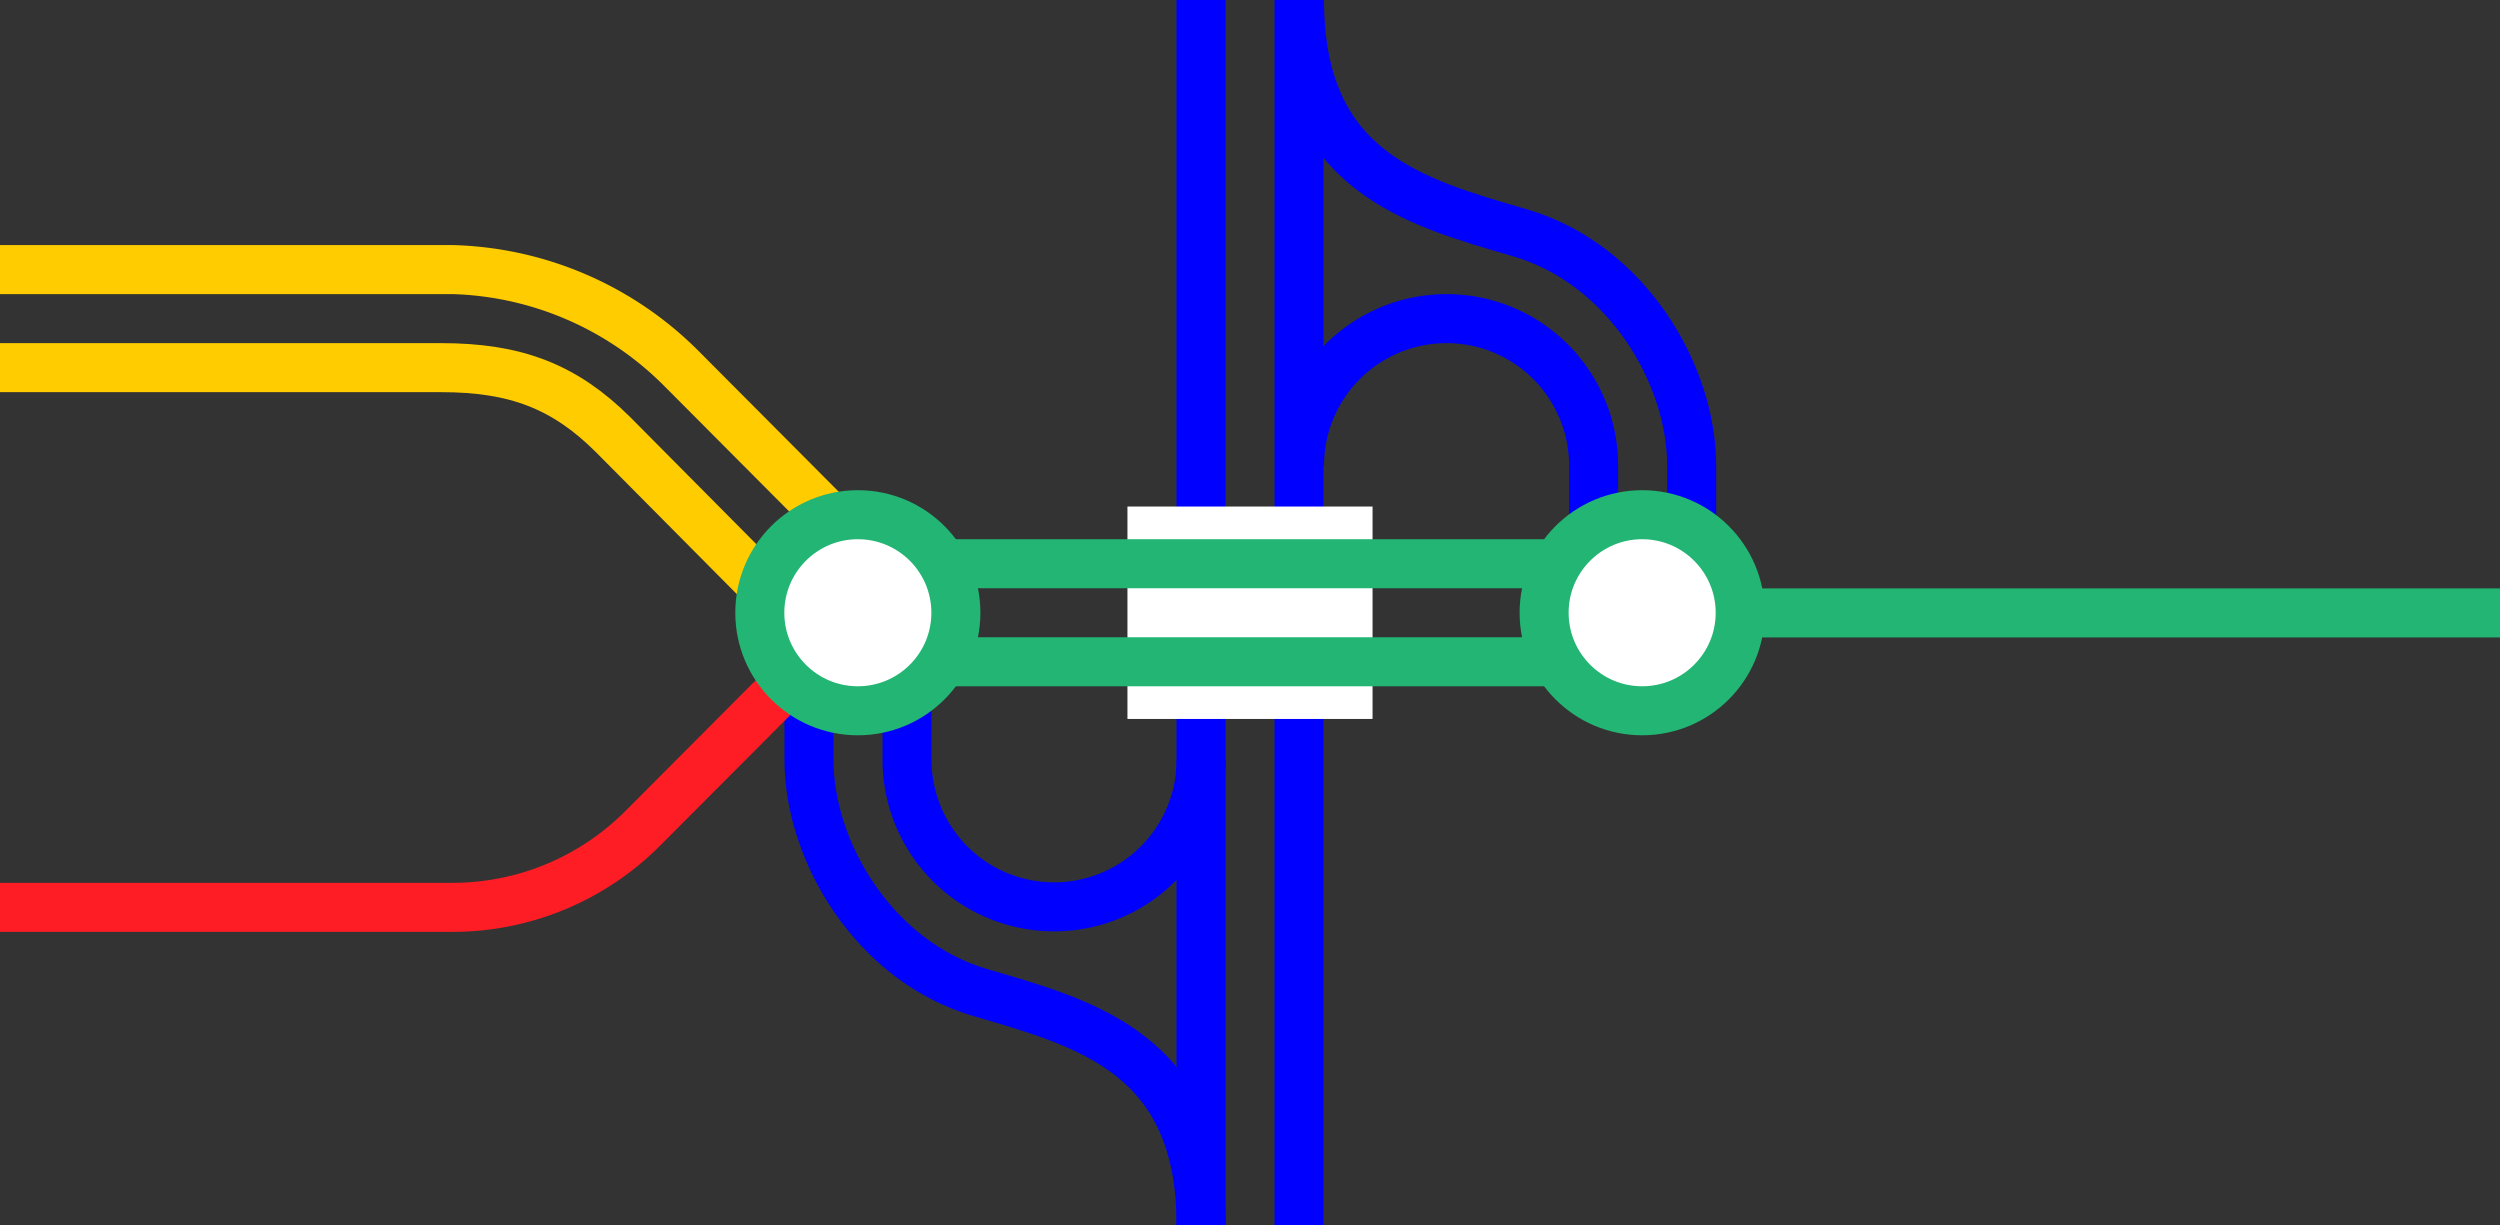
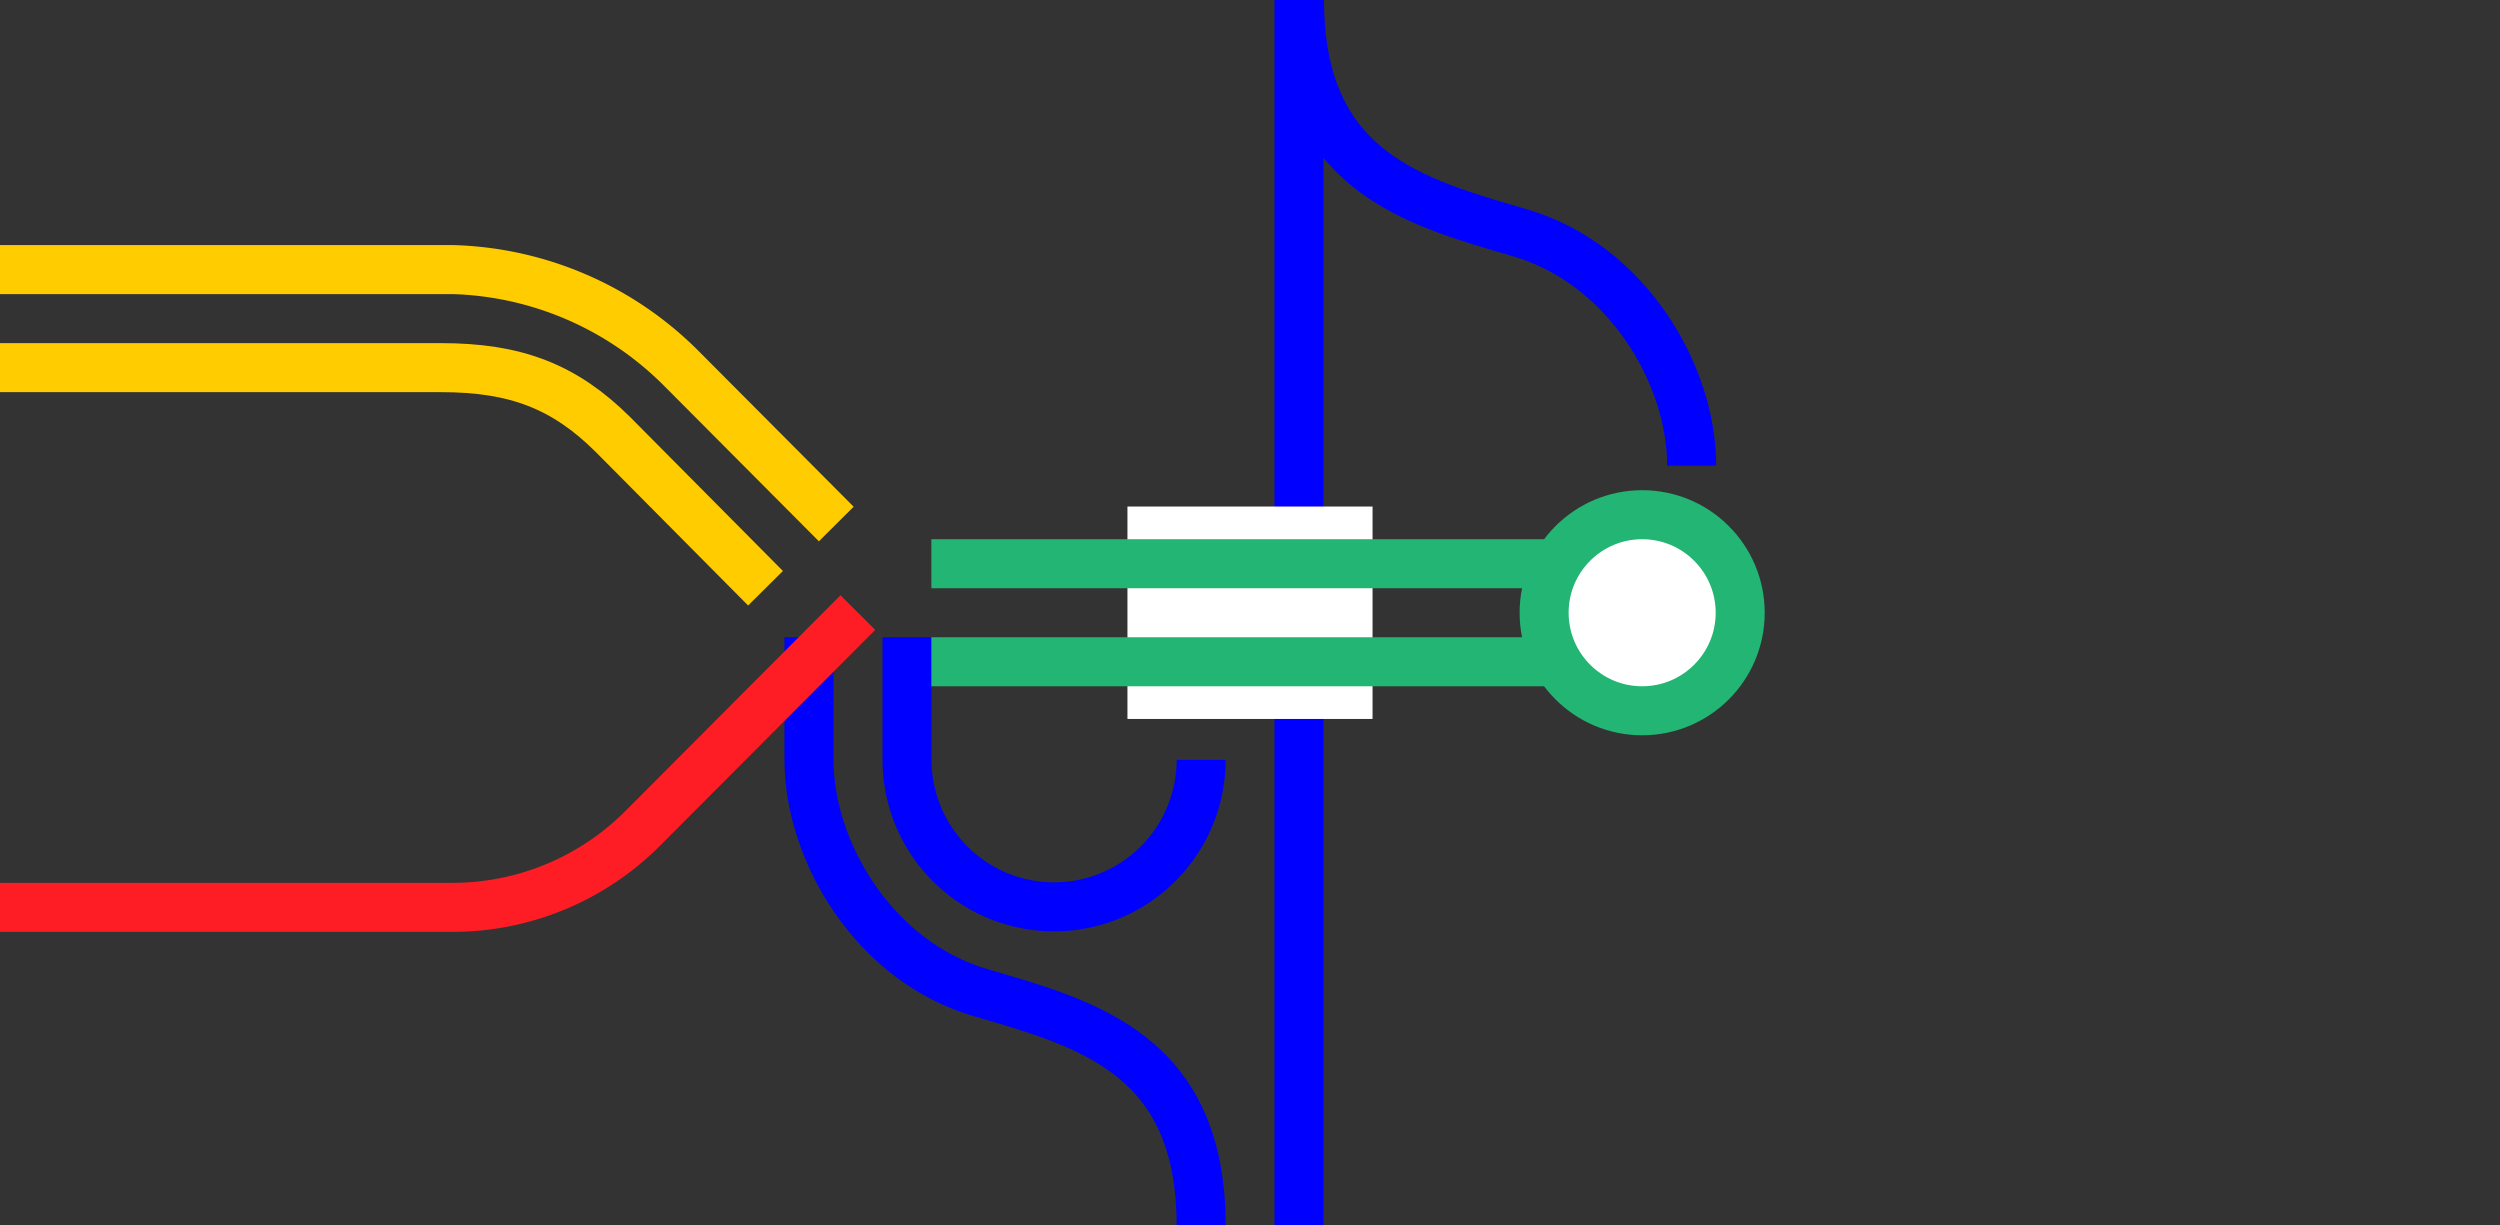
<svg xmlns="http://www.w3.org/2000/svg" viewBox="0 0 153 75">
  <rect x="0" y="0" width="153" height="75" fill="#333333" stroke="none" />
-   <path d="m79.53 28.5a9 9 0 0 1 18 0v7.5" fill="none" stroke="#00f" stroke-miterlimit="10" stroke-width="3" />
-   <path d="m79.53 0c0 10.5 7 12.35 13.5 14.25s10.5 8.63 10.5 14.25v7.5" fill="none" stroke="#00f" stroke-miterlimit="10" stroke-width="3" />
+   <path d="m79.53 0c0 10.5 7 12.35 13.5 14.25s10.5 8.63 10.5 14.25" fill="none" stroke="#00f" stroke-miterlimit="10" stroke-width="3" />
  <path d="m73.51 46.5a9 9 0 1 1 -18 0v-7.5" fill="none" stroke="#00f" stroke-miterlimit="10" stroke-width="3" />
  <path d="m73.51 75c0-10.5-7-12.35-13.5-14.25s-10.5-8.63-10.5-14.25v-7.5" fill="none" stroke="#00f" stroke-miterlimit="10" stroke-width="3" />
  <path d="m79.5 0v75" fill="none" stroke="#00f" stroke-miterlimit="10" stroke-width="3" />
-   <path d="m73.5 0v75" fill="none" stroke="#00f" stroke-miterlimit="10" stroke-width="3" />
  <path d="m0 35.97h3v3h-3z" fill="none" />
-   <path d="m150 35.95h3v3h-3z" fill="none" />
  <g stroke-miterlimit="10">
-     <path d="m105 37.51h48" fill="#fff" stroke="#22b573" stroke-width="3" />
    <path d="m69 37.5h15" fill="none" stroke="#fff" stroke-width="13" />
    <path d="m57 40.5h39" fill="none" stroke="#22b573" stroke-width="3" />
    <path d="m57 34.5h39" fill="none" stroke="#22b573" stroke-width="3" />
    <path d="m0 55.53h27.71a16.44 16.44 0 0 0 11.62-4.83l13.17-13.21" fill="none" stroke="#ff1d25" stroke-width="3" />
    <path d="m0 16.5h27.75a20.55 20.55 0 0 1 13.9 6l9.53 9.57" fill="none" stroke="#fc0" stroke-width="3" />
    <path d="m0 22.5h27c4.53 0 7.53 1.13 10.51 4.09l9.34 9.41" fill="none" stroke="#fc0" stroke-width="3" />
    <circle cx="100.5" cy="37.5" fill="#fff" r="6" stroke="#22b573" stroke-width="3" />
-     <circle cx="52.5" cy="37.5" fill="#fff" r="6" stroke="#22b573" stroke-width="3" />
  </g>
</svg>